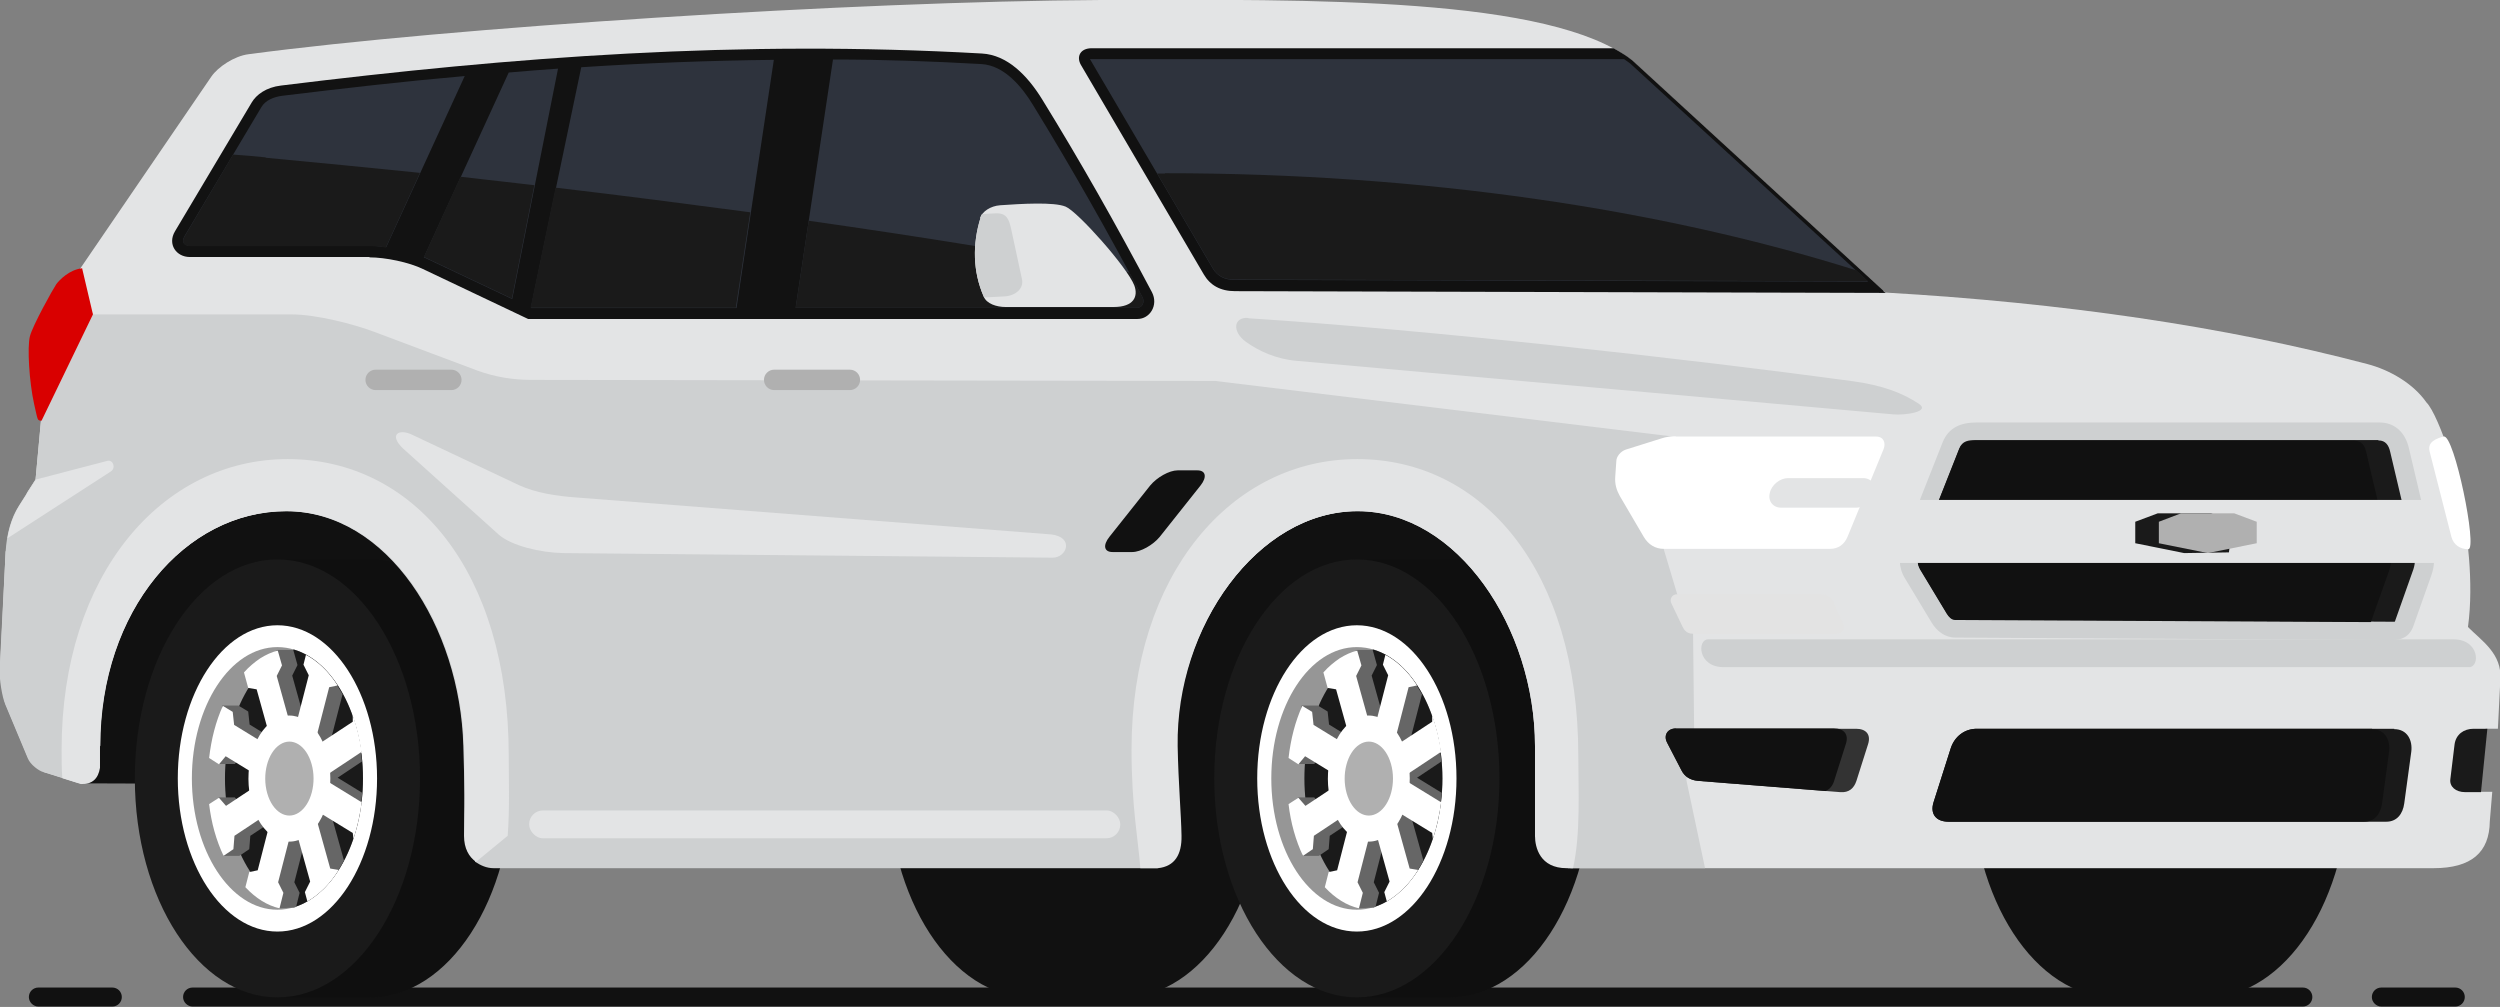
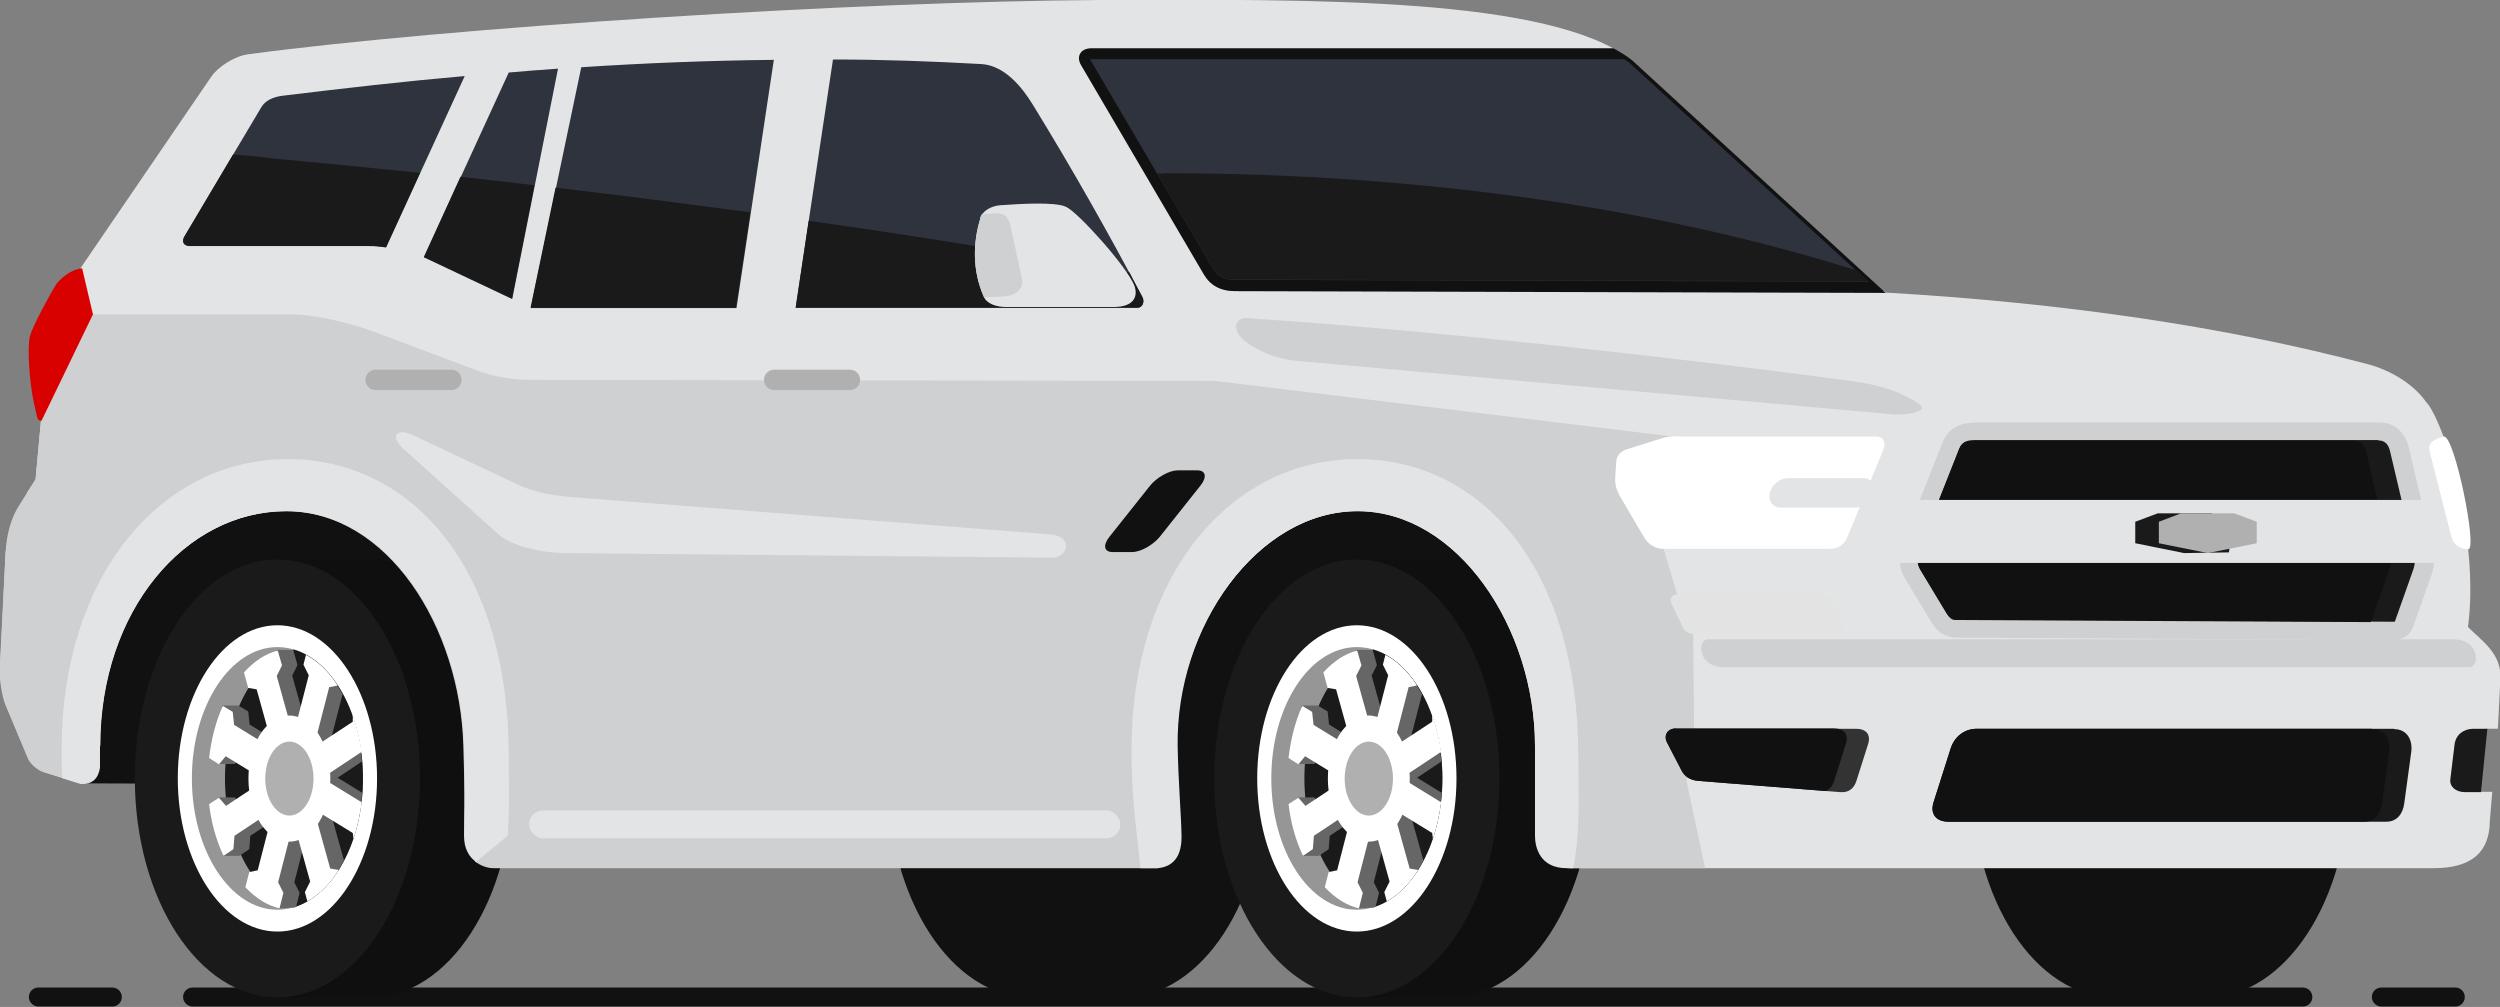
<svg xmlns="http://www.w3.org/2000/svg" id="Capa_2" viewBox="0 0 71.01 28.6">
  <rect x="0" y="0" width="71.01" height="28.6" fill="#808080" stroke="none" />
  <defs>
    <style>.cls-1,.cls-2{fill:#e3e4e5;}.cls-3,.cls-4{fill:#fff;}.cls-5,.cls-6{fill:#969696;}.cls-7,.cls-8{fill:#1a1a1a;}.cls-9{fill:#2e333d;}.cls-9,.cls-8,.cls-10,.cls-11,.cls-12,.cls-13,.cls-14,.cls-15,.cls-6,.cls-16,.cls-17,.cls-18,.cls-4,.cls-2{fill-rule:evenodd;}.cls-10{fill:#0f0f0f;}.cls-11{fill:#111;}.cls-12{fill:#121212;}.cls-13{fill:#d90000;}.cls-14{fill:#ced0d1;}.cls-15{fill:#b0b0b0;}.cls-16{fill:#333;}.cls-17{fill:#666;}.cls-18{fill:#e3e3e3;}</style>
  </defs>
  <g id="Layer_1">
    <g id="_10">
      <path class="cls-11" d="M65.41,28.05H5.47c-.15,0-.27,.12-.27,.27h0c0,.15,.13,.27,.27,.27h59.94c.15,0,.27-.12,.27-.27h0c0-.15-.12-.27-.27-.27h0Zm4.33,0h-2.1c-.15,0-.27,.12-.27,.27h0c0,.15,.13,.27,.27,.27h2.1c.15,0,.27-.12,.27-.27h0c0-.15-.12-.27-.27-.27h0ZM3.19,28.05H1.09c-.15,0-.27,.12-.27,.27H.82c0,.15,.13,.27,.27,.27H3.19c.15,0,.27-.12,.27-.27h0c0-.15-.12-.27-.27-.27Z" />
      <path class="cls-11" d="M60.05,28.33h2.63c2.24,0,4.05-2.78,4.05-6.22s-1.81-6.22-4.05-6.22h-2.63c-2.24,0-4.05,2.79-4.05,6.22s1.81,6.22,4.05,6.22h0Zm-30.78,0h2.63c2.24,0,4.05-2.78,4.05-6.22s-1.81-6.22-4.05-6.22h-2.63c-2.24,0-4.05,2.79-4.05,6.22s1.81,6.22,4.05,6.22Z" />
      <polygon class="cls-11" points="51.98 13.65 2.84 13.65 2.31 22.25 51.98 22.43 51.98 13.65" />
      <g>
        <path class="cls-10" d="M38.54,28.33h2.63c2.24,0,4.05-2.79,4.05-6.22s-1.81-6.22-4.05-6.22h-2.63c-2.43,0-2.51,12.44,0,12.44Z" />
        <path class="cls-8" d="M38.54,28.33c-2.23,0-4.05-2.79-4.05-6.22s1.82-6.22,4.05-6.22,4.05,2.79,4.05,6.22-1.82,6.22-4.05,6.22Z" />
        <g>
          <ellipse class="cls-3" cx="38.54" cy="22.11" rx="2.83" ry="4.35" />
          <ellipse class="cls-5" cx="38.54" cy="22.11" rx="2.43" ry="3.73" />
          <path class="cls-8" d="M39.01,25.77c1.12-.34,1.96-1.85,1.96-3.66s-.84-3.33-1.96-3.66c-1.12,.34-1.96,1.85-1.96,3.66s.84,3.33,1.96,3.66Z" />
          <path class="cls-17" d="M39,25.78s.05-.01,.07-.02l.1-.4-.15-.3,.44-1.71,.47,1.69-.12,.25c.24-.23,.45-.52,.62-.85l-.41-1.47,.78,.48c.07-.29,.12-.6,.15-.93l-.7-.43,.69-.46c-.03-.32-.08-.63-.16-.92l-.78,.52,.39-1.51c-.19-.34-.41-.64-.67-.86h0s.15,.31,.15,.31l-.44,1.71-.47-1.69,.15-.3-.12-.43h-.46s-.5,.63-.5,.63h0s.12,.44,.12,.44l.24,.04,.47,1.69-1.11-.68-.04-.37-.28-.17h0s-.46,0-.46,0l-.1,1.66h.46l.19-.23,1.11,.68-1.1,.73-.2-.23h-.46l.13,1.66h.46l.28-.19,.03-.38,1.1-.73-.44,1.71-.24,.05,.39,1.03,.4-.02Z" />
          <path class="cls-4" d="M39.4,25.6c.34-.2,.64-.5,.88-.89l-.24-.04-.47-1.69,1.11,.68,.02,.17c.11-.33,.19-.7,.24-1.08l-.02,.03-1.11-.68,1.1-.73,.03,.03c-.05-.39-.14-.75-.26-1.09v.19s-1.11,.73-1.11,.73l.44-1.71,.24-.05h0c-.25-.39-.56-.69-.9-.87l-.07,.28,.15,.3-.44,1.71-.47-1.69,.15-.3-.12-.42h0c-.17,.04-.34,.12-.5,.22-.16,.11-.32,.24-.46,.4h0s.12,.44,.12,.44l.24,.04,.47,1.69-1.11-.68-.04-.37-.28-.17h0c-.2,.44-.33,.95-.39,1.48h0s.28,.18,.28,.18l.19-.23,1.11,.68-1.1,.73-.2-.23-.28,.18h0c.03,.26,.08,.52,.15,.77,.07,.25,.16,.49,.26,.7h0s.28-.19,.28-.19l.03-.38,1.1-.73-.44,1.71-.24,.05-.11,.43h0c.29,.31,.62,.52,.97,.6h0s.11-.44,.11-.44l-.15-.3,.44-1.71,.47,1.69-.15,.3,.07,.26Z" />
          <path class="cls-4" d="M39.34,23.76c-.59,.39-1.28-.03-1.53-.94-.25-.91,.02-1.96,.61-2.35,.59-.39,1.28,.03,1.53,.94,.25,.91-.02,1.96-.61,2.35Z" />
          <path class="cls-15" d="M39.15,23.08c-.35,.23-.75-.02-.9-.55-.15-.53,.01-1.15,.36-1.38,.35-.23,.75,.02,.9,.55,.15,.53-.01,1.15-.36,1.38Z" />
        </g>
      </g>
      <g>
        <path class="cls-10" d="M7.88,28.33h2.63c2.24,0,4.05-2.79,4.05-6.22s-1.81-6.22-4.05-6.22h-2.63c-2.43,0-2.51,12.44,0,12.44Z" />
        <ellipse class="cls-7" cx="7.88" cy="22.11" rx="4.05" ry="6.22" />
        <g>
          <path class="cls-4" d="M7.88,26.46c-1.56,0-2.83-1.95-2.83-4.35s1.27-4.35,2.83-4.35,2.83,1.95,2.83,4.35-1.27,4.35-2.83,4.35Z" />
          <path class="cls-6" d="M7.88,25.84c-1.34,0-2.43-1.68-2.43-3.73s1.09-3.73,2.43-3.73,2.43,1.68,2.43,3.73-1.09,3.73-2.43,3.73Z" />
          <path class="cls-8" d="M8.35,25.77c1.12-.34,1.96-1.85,1.96-3.66s-.84-3.33-1.96-3.66c-1.12,.34-1.96,1.85-1.96,3.66s.84,3.33,1.96,3.66Z" />
          <path class="cls-17" d="M8.34,25.78s.05-.01,.07-.02l.1-.4-.15-.3,.44-1.71,.47,1.69-.12,.25c.24-.23,.45-.52,.62-.85l-.41-1.47,.78,.48c.07-.29,.12-.6,.15-.93l-.7-.43,.69-.46c-.03-.32-.08-.63-.16-.92l-.78,.52,.39-1.51c-.19-.34-.41-.64-.67-.86h0s.15,.31,.15,.31l-.44,1.71-.47-1.69,.15-.3-.12-.43h-.46s-.5,.63-.5,.63h0s.12,.44,.12,.44l.24,.04,.47,1.69-1.11-.68-.04-.37-.28-.17h0s-.46,0-.46,0l-.1,1.66h.46l.19-.23,1.11,.68-1.1,.73-.2-.23h-.46l.13,1.66h.46l.28-.19,.03-.38,1.1-.73-.44,1.71-.24,.05,.39,1.03,.4-.02Z" />
          <path class="cls-4" d="M8.74,25.6c.34-.2,.64-.5,.88-.89l-.24-.04-.47-1.69,1.11,.68,.02,.17c.11-.33,.19-.7,.24-1.08l-.02,.03-1.11-.68,1.1-.73,.03,.03c-.05-.39-.14-.75-.26-1.09v.19s-1.11,.73-1.11,.73l.44-1.71,.24-.05h0c-.25-.39-.56-.69-.9-.87l-.07,.28,.15,.3-.44,1.71-.47-1.69,.15-.3-.12-.42h0c-.17,.04-.34,.12-.5,.22-.16,.11-.32,.24-.46,.4h0s.12,.44,.12,.44l.24,.04,.47,1.69-1.11-.68-.04-.37-.28-.17h0c-.2,.44-.33,.95-.39,1.48h0s.28,.18,.28,.18l.19-.23,1.11,.68-1.1,.73-.2-.23-.28,.18h0c.03,.26,.08,.52,.15,.77,.07,.25,.16,.49,.26,.7h0s.28-.19,.28-.19l.03-.38,1.1-.73-.44,1.71-.24,.05-.11,.43h0c.29,.31,.62,.52,.97,.6h0s.11-.44,.11-.44l-.15-.3,.44-1.71,.47,1.69-.15,.3,.07,.26Z" />
          <path class="cls-4" d="M8.68,23.76c-.59,.39-1.28-.03-1.53-.94-.25-.91,.02-1.96,.61-2.35,.59-.39,1.28,.03,1.53,.94,.25,.91-.02,1.96-.61,2.35Z" />
          <path class="cls-15" d="M8.49,23.08c-.35,.23-.75-.02-.9-.55-.15-.53,.01-1.15,.36-1.38,.35-.23,.75,.02,.9,.55,.15,.53-.01,1.15-.36,1.38Z" />
        </g>
      </g>
      <path class="cls-2" d="M67.24,10.34c-4.06-1.07-8.65-1.74-13.69-2.03l-7.19-6.59C44.05-.09,37.36-.02,31.28,0,24.24,.04,12.76,.78,7.06,1.54c-.4,.05-.87,.36-1.06,.64L2.1,7.89l.53,1.03-1.29,1.11-.33,3.59-.24,.37-.61,1.68L0,19.01c0,.18,.08,.8,.16,.99l.64,1.53,.45,.4,1.06,.33,.54-1.08c0-3.83,2.41-6.67,5.3-6.67s5.04,3.29,5.04,6.67c0,1.16,.33,2.38,.85,3.47h18.86l.54-.92-.03-2.55c0-3.38,2.32-6.67,5.17-6.67s5.04,3.33,5.04,6.67c0,1.07,0,1.43,0,2.51l.99,.97h24.51c1.08,0,1.59-.45,1.6-1.33l.07-.84h-.37l.18-1.79h.35l.07-1.4c.05-.73-.52-1.09-.92-1.49,.18-1.32-.05-2.71-.14-3.38,0-.48-.67-2.63-1.04-3-.37-.53-1.03-.92-1.68-1.09Z" />
      <path class="cls-11" d="M53.49,8.25l-7.12-6.53c-.16-.13-.34-.24-.54-.35h-14.82c-.33,0-.44,.24-.31,.47l3.49,5.95c.18,.31,.47,.48,.89,.48l18.48,.05-.06-.05Z" />
      <path class="cls-14" d="M2.63,8.92l-1.29,1.11-.33,3.59-.47,.74c-.23,.36-.35,.81-.38,1.31-.06,1.19-.11,2.14-.17,3.34-.01,.27,.06,.75,.16,1l.64,1.53c.07,.18,.32,.36,.44,.39l.99,.31c.4,.06,.6-.14,.6-.61v-.44c0-3.83,2.41-6.67,5.3-6.67s4.95,3.3,5.04,6.67l.07,2.55,.27,.74c.15,.1,.32,.18,.52,.18h18.86l.57-.92-.06-2.55c0-3.38,2.32-6.67,5.17-6.67s5.04,3.33,5.04,6.67c0,1.06,0,1.51,0,2.56l.94,.91h3.89l-.53-2.5,.22-1.44-.03-2.72-.45-1.12-.38-1.27,.34-3.2-13.09-1.59-19.43-.03c-.5,0-1.01-.08-1.51-.26l-2.93-1.1c-.58-.22-1.65-.5-2.36-.5H2.63Z" />
-       <path class="cls-2" d="M1.02,13.62l-.47,.74c-.17,.27-.28,.58-.34,.93l2.94-1.9c.15-.1,.06-.34-.1-.3l-2.03,.53Z" />
      <path class="cls-2" d="M32.39,24.66h.5c.48-.05,.68-.39,.67-.92-.01-.61-.09-1.49-.11-2.55-.05-3.38,2.26-6.67,5.11-6.67s5.04,3.33,5.04,6.67c0,.87,0,1.69,0,2.55,0,.33,.14,.92,.9,.92h.18c.22-.97,.15-2.23,.15-3.19,0-5.27-2.71-8.43-6.28-8.43s-6.41,3.27-6.41,8.25c0,1.63,.19,2.56,.25,3.37Z" />
      <path class="cls-2" d="M1.76,22.1l.54,.17c.32,.01,.49-.15,.54-.46v-.62c0-3.83,2.41-6.67,5.3-6.67s4.95,3.28,5.04,6.67c.03,1.08,0,1.74,0,2.55,0,.36,.14,.6,.34,.74l.9-.74c.06-.77,.03-1.59,.03-2.27,0-5.27-2.71-8.43-6.28-8.43S1.75,16.32,1.75,21.29c0,.29,0,.56,.02,.81Z" />
-       <path class="cls-12" d="M10.5,7.3H5.39c-.38,0-.64-.36-.42-.73l2.18-3.66c.13-.22,.41-.43,.83-.48,6.63-.82,13.02-1.3,19.91-.91,.72,.04,1.29,.62,1.71,1.3,1.09,1.77,2.07,3.5,3.12,5.48,.19,.37-.06,.76-.41,.76H15s-2.99-1.42-2.99-1.42c-.39-.19-1.06-.33-1.52-.33Z" />
      <path class="cls-9" d="M10.97,7.02c-.17-.02-.33-.04-.47-.04H5.39c-.17,0-.24-.12-.15-.27l2.18-3.66c.12-.21,.37-.3,.6-.33,1.73-.21,3.46-.41,5.18-.56l-2.23,4.86h0ZM23.66,1.69c1.4,0,2.8,.05,4.22,.13,.65,.04,1.15,.65,1.46,1.16,1.1,1.79,2.13,3.61,3.11,5.46,.07,.12,.01,.3-.14,.3h-9.71l1.06-7.05h0Zm-8.58,7.05h0s1.43-6.83,1.43-6.83c1.82-.12,3.64-.19,5.47-.21l-1.06,7.05h-5.83Zm-.53-.25l1.3-6.54c-.47,.03-.93,.07-1.4,.11l-2.41,5.25s.07,.03,.11,.05l2.39,1.13Z" />
      <path class="cls-9" d="M53.06,8l-17.99-.05c-.27,0-.48-.09-.62-.32l-3.49-5.95s.03,0,.04,0h15.13c.06,.04,.11,.08,.17,.12l6.59,6.04,.17,.16Z" />
      <path class="cls-8" d="M15.07,8.74h0s.71-3.41,.71-3.41c1.88,.22,3.72,.46,5.53,.7l-.41,2.71h-5.83Zm18.02-3.81c-.07,0-.15,0-.22,0l1.58,2.69c.14,.24,.35,.32,.62,.32l17.99,.05-.17-.16-.16-.15c-5.52-1.74-12.3-2.76-19.64-2.76h0Zm-25.54-.46c-.31-.03-.62-.06-.93-.08l-1.38,2.33c-.09,.15-.02,.27,.15,.27h5.1c.14,0,.3,.01,.47,.04l.97-2.12c-1.45-.15-2.91-.29-4.39-.43h0Zm24.52,3.27c-2.89-.53-5.94-1.02-9.1-1.47l-.37,2.47h9.71c.15,0,.2-.18,.14-.3-.12-.23-.25-.46-.37-.7h0ZM15.18,5.26c-.7-.08-1.39-.16-2.1-.24l-1.04,2.28s.07,.03,.11,.05l2.39,1.13,.64-3.23Z" />
      <path class="cls-14" d="M67.56,12h-11.42c-.44,0-.79,.14-.96,.56l-1.13,2.86c-.13,.33-.13,.71,.06,1.01l.76,1.26c.14,.23,.37,.42,.67,.42l12.42,.07c.25,0,.48-.09,.59-.4l.51-1.44c.1-.29,.09-.5,.03-.78l-.67-2.84c-.11-.46-.42-.72-.83-.72Z" />
      <path class="cls-8" d="M67.56,12.51c.2,0,.29,.14,.33,.32l.67,2.84c.04,.19,.05,.31-.01,.5l-.51,1.44s-.01,.04-.02,.05c-.02,0-.06,0-.07,0l-12.42-.07c-.1,0-.18-.09-.23-.17l-.76-1.26c-.1-.17-.09-.38-.02-.56l1.13-2.86c.09-.22,.26-.24,.48-.24h11.42Z" />
      <path class="cls-11" d="M67.33,17.67l-11.8-.06c-.1,0-.18-.09-.23-.17l-.76-1.26c-.1-.17-.09-.38-.02-.56l1.13-2.86c.08-.21,.26-.24,.47-.24h10.76c.2,0,.29,.14,.33,.32l.67,2.84c.04,.19,.05,.31-.01,.5l-.51,1.44s-.01,.04-.02,.05c0,0,0,0-.01,0Z" />
      <path class="cls-2" d="M54.38,14.2l-.49,1.23c-.07,.19-.1,.38-.08,.56h15.49c0-.14-.01-.29-.06-.43l-.33-1.36h-14.52Z" />
      <path class="cls-4" d="M47.59,12.4h5.7c.22,0,.28,.19,.21,.36l-1.02,2.48c-.09,.22-.26,.35-.5,.35h-4.72c-.24,0-.44-.12-.57-.34l-.68-1.16c-.09-.16-.15-.34-.13-.56l.03-.43c0-.13,.12-.28,.27-.33l1.02-.32c.12-.04,.26-.06,.4-.06Z" />
      <path class="cls-18" d="M51.75,16.88h-4.12c-.14,0-.21,.14-.16,.25l.32,.67c.06,.12,.14,.2,.29,.2h4.12c.13,0,.22-.15,.15-.29l-.27-.6c-.06-.14-.17-.22-.34-.23Z" />
      <path class="cls-16" d="M47.6,20.7h5.12c.28,0,.43,.16,.34,.44l-.33,1.04c-.07,.21-.21,.34-.46,.32l-4.04-.32c-.22-.02-.38-.12-.47-.3l-.41-.79c-.1-.2,0-.4,.26-.4Z" />
      <path class="cls-11" d="M51.87,22.47l-3.64-.29c-.22-.02-.38-.12-.47-.3l-.41-.79c-.1-.19,0-.39,.24-.4h4.5c.28,0,.43,.16,.34,.44l-.33,1.04c-.04,.14-.12,.24-.23,.29Z" />
      <path class="cls-8" d="M68.01,20.7h-11.86c-.35,0-.63,.22-.74,.55l-.49,1.54c-.1,.32,.06,.55,.43,.55h12.43c.3,0,.47-.22,.51-.52l.2-1.47c.04-.32-.11-.64-.49-.64Z" />
      <path class="cls-11" d="M67.38,20.7h-11.23c-.35,0-.63,.22-.74,.55l-.49,1.54c-.1,.32,.06,.55,.43,.55h11.8c.3,0,.47-.22,.51-.52l.2-1.47c.04-.32-.11-.64-.49-.64Z" />
      <rect class="cls-1" x="15.03" y="23.02" width="16.79" height=".79" rx=".39" ry=".39" />
      <path class="cls-15" d="M24.14,10.5h-2.15c-.16,0-.29,.13-.29,.29h0c0,.16,.13,.29,.29,.29h2.15c.16,0,.29-.13,.29-.29h0c0-.16-.13-.29-.29-.29Z" />
      <path class="cls-15" d="M12.82,10.5h-2.15c-.16,0-.29,.13-.29,.29h0c0,.16,.13,.29,.29,.29h2.15c.16,0,.29-.13,.29-.29h0c0-.16-.13-.29-.29-.29Z" />
      <path class="cls-13" d="M2.33,7.61l.31,1.32-1.46,3.02c-.13-.01-.1,0-.21-.47-.14-.63-.2-1.62-.12-1.93,.08-.31,.66-1.35,.75-1.48,.09-.12,.37-.41,.73-.45Z" />
      <path class="cls-2" d="M14.74,13.78l-3.03-1.43c-.39-.19-.68,0-.25,.4l2.7,2.43c.36,.32,1.19,.52,1.85,.53l13.89,.13c.4,0,.62-.58-.04-.66l-13.49-1.05c-.57-.04-1.15-.13-1.63-.35Z" />
      <path class="cls-11" d="M34.01,13.36h-.56c-.24,0-.59,.2-.78,.43l-1.16,1.46c-.19,.24-.15,.43,.09,.43h.56c.24,0,.59-.2,.78-.43l1.16-1.46c.19-.24,.15-.43-.09-.43Z" />
      <path class="cls-2" d="M27.84,6.19c.06-.18,.29-.34,.57-.36,.58-.04,1.53-.1,1.86,.04,.34,.14,1.75,1.72,1.95,2.24,.11,.3,0,.61-.59,.61h-3.07c-.25,0-.54-.09-.62-.3-.31-.71-.32-1.49-.09-2.23Z" />
      <path class="cls-14" d="M27.84,6.19s.03-.07,.05-.11l.38-.02c.34-.02,.39,.19,.45,.44l.31,1.44c.05,.25-.18,.47-.52,.48l-.56,.03s0-.02-.01-.03c-.31-.71-.32-1.49-.09-2.23Z" />
      <polygon class="cls-8" points="63.43 14.82 62.8 14.58 61.29 14.58 60.65 14.82 60.65 15.43 62.04 15.71 63.31 15.69 63.43 14.82" />
      <polygon class="cls-15" points="64.1 14.82 63.46 14.58 61.95 14.58 61.32 14.82 61.32 15.43 62.71 15.71 64.1 15.43 64.1 14.82" />
      <path class="cls-8" d="M70.65,20.7h-.39c-.28,0-.5,.16-.54,.44l-.12,.99c-.03,.21,.15,.37,.42,.37h.45s.18-1.79,.18-1.79Z" />
      <path class="cls-4" d="M69.4,12.4c-.37,.1-.43,.25-.39,.42l.62,2.43c.06,.22,.24,.35,.48,.35,.27,0-.4-3.28-.7-3.2Z" />
      <path class="cls-2" d="M52.92,13.58h-2.13c-.23,0-.47,.19-.52,.42h0c-.06,.23,.09,.42,.32,.42h2.13c.23,0,.47-.19,.52-.42h0c.06-.23-.09-.42-.32-.42Z" />
      <path class="cls-14" d="M69.69,18.16h-21.17c-.32,0-.3,.79,.44,.79h21.17c.32,0,.3-.79-.44-.79Z" />
      <path class="cls-14" d="M35.46,9.04c5.02,.32,12.48,1.15,17.18,1.79,.84,.12,1.37,.32,1.85,.63,.38,.24-.41,.34-.71,.31l-16.94-1.52c-.61-.05-1.1-.29-1.45-.54-.39-.28-.37-.71,.07-.68Z" />
    </g>
  </g>
</svg>